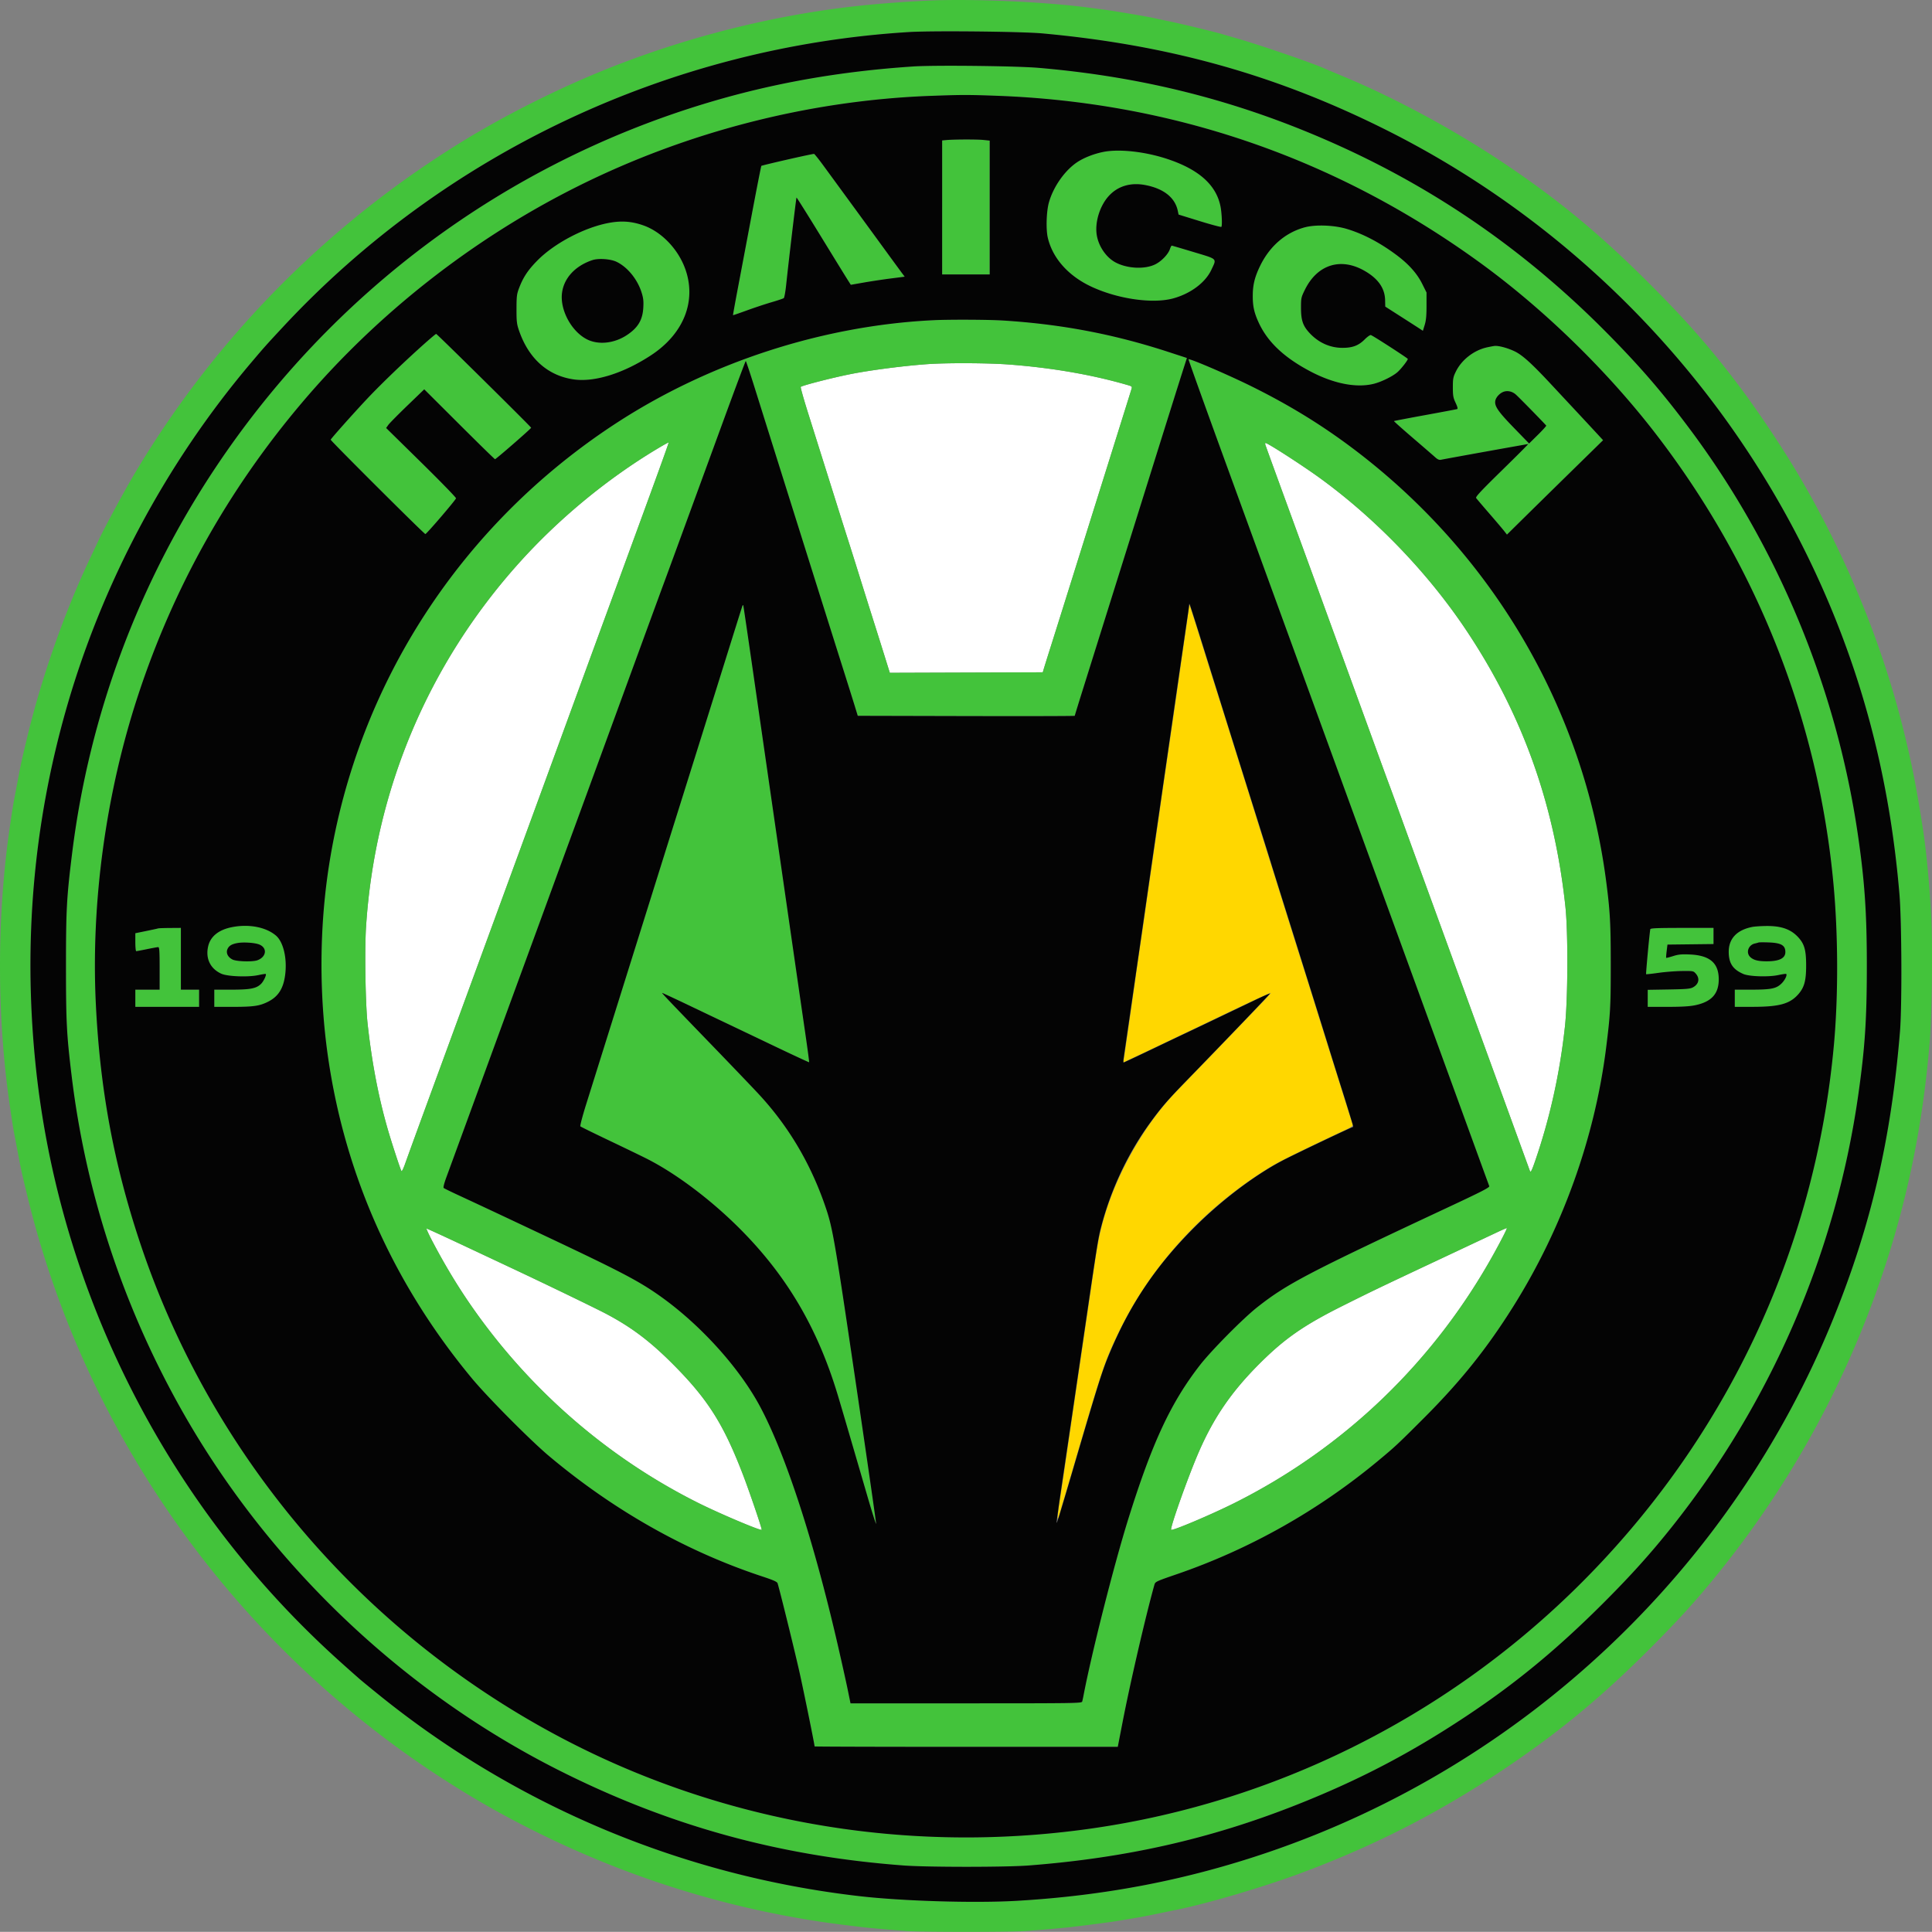
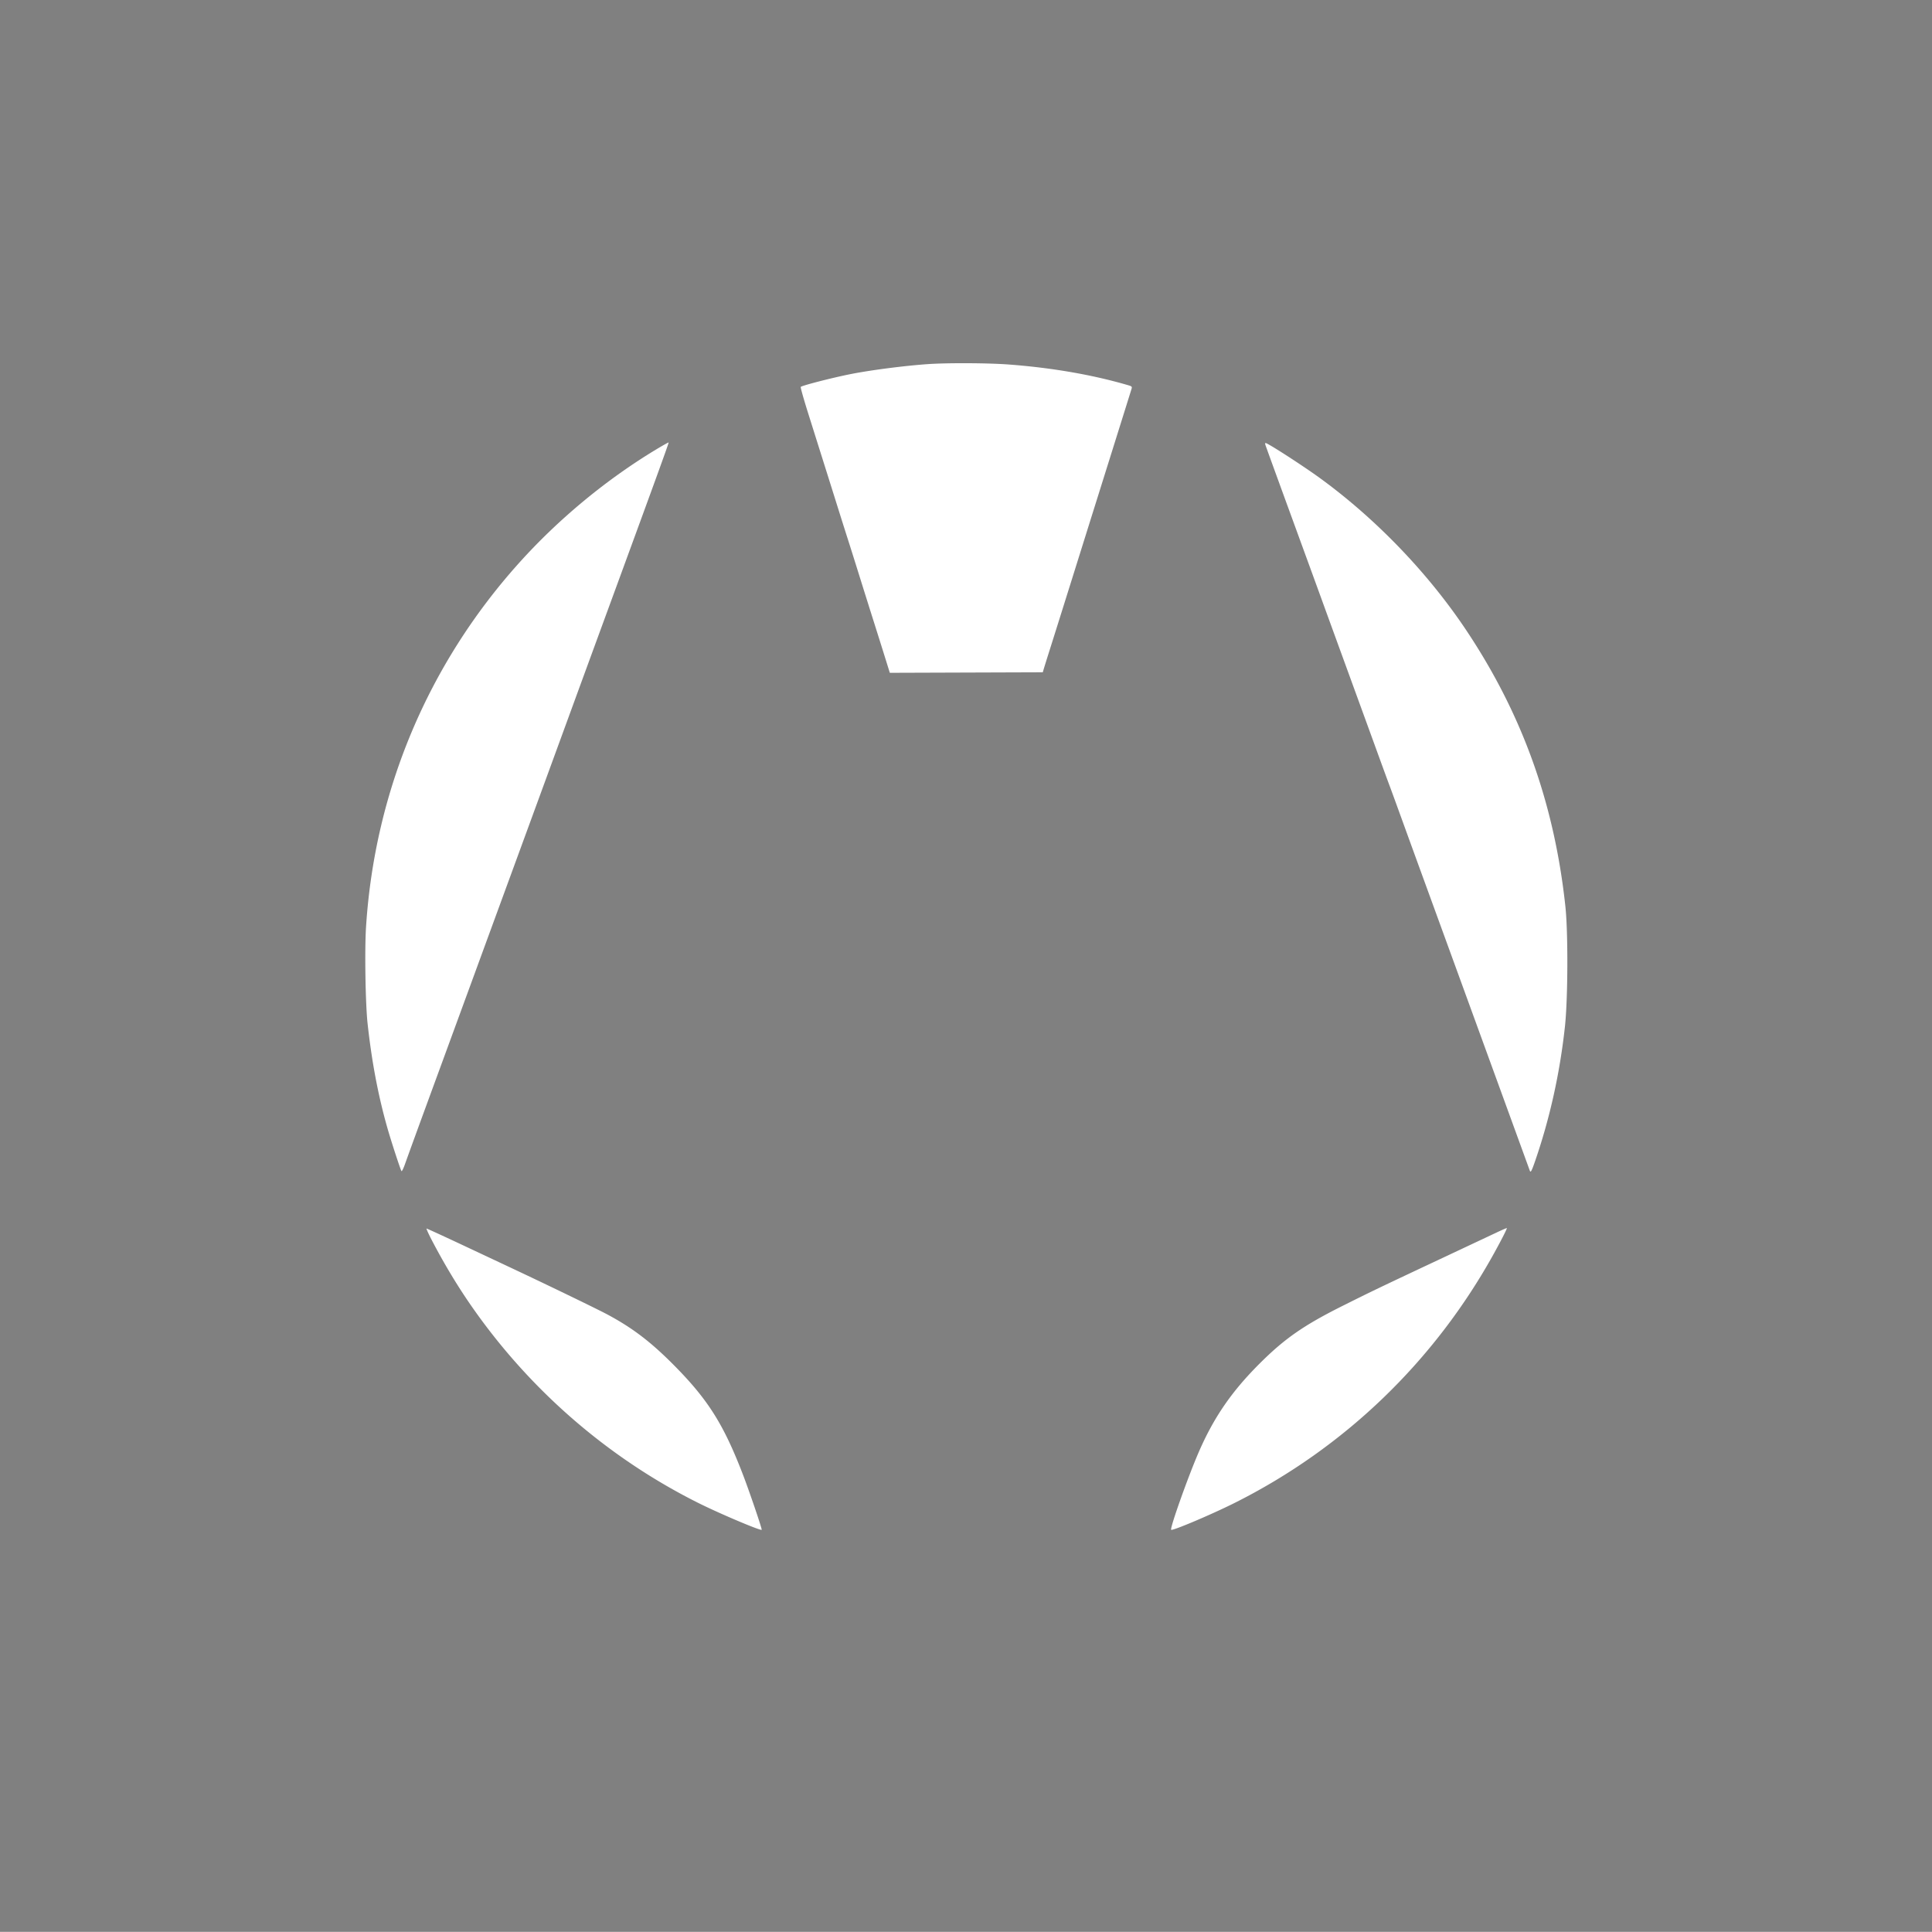
<svg xmlns="http://www.w3.org/2000/svg" viewBox="10.32 6.39 1908.5 1908.35">
  <rect x="10.32" y="6.39" width="1908.5" height="1908.35" fill="#808080" stroke="none" />
-   <path fill="gold" fill-rule="evenodd" d="M1184.993 605.083c-.004.779-2.044 15.367-4.533 32.417s-4.95 34.15-5.468 38c-.78 5.805-9.865 68.343-15.543 107-.807 5.5-1.897 13.15-2.421 17s-4.159 29.05-8.078 56-7.518 51.925-7.997 55.5-2.476 17.3-4.436 30.5-3.987 27.15-4.503 31c-1.37 10.204-10.901 76.436-11.543 80.21l-.546 3.209 9.287-4.34a3227 3227 0 0 0 21.288-10.077c6.6-3.155 16.5-7.879 22-10.496 18.404-8.76 30.894-14.724 45-21.491 27.093-12.996 47.763-22.585 48.056-22.292.163.163-2.906 3.667-6.82 7.787-14.37 15.126-53.685 55.928-69.356 71.979-8.867 9.081-18.542 19.159-21.5 22.395-31.355 34.295-57.848 83.349-69.194 128.116-3.545 13.985-4.479 19.453-11.189 65.5-1.963 13.475-5.56 38-7.992 54.5a82942 82942 0 0 0-17.027 116c-1.925 13.2-3.913 26.475-4.419 29.5-1.786 10.676-3.276 23.117-2.822 23.57.252.252 1.273-2.585 2.269-6.306.995-3.72 2.592-9.239 3.549-12.264s3.782-12.475 6.281-21c32.337-110.353 33.869-114.953 48.209-144.767 31.65-65.801 85.439-124.162 150.955-163.785 8.184-4.949 32.7-17.015 72.344-35.605 6.268-2.94 8.197-4.295 7.754-5.449-.324-.845-2.578-7.916-5.009-15.715-2.43-7.798-9.217-29.479-15.082-48.179s-13.816-44.125-17.668-56.5a9757 9757 0 0 0-13.515-43c-3.581-11.275-10.932-34.675-16.338-52a33309 33309 0 0 0-18.001-57.5c-4.495-14.3-10.121-32.3-12.503-40s-7.101-22.775-10.488-33.5a12766 12766 0 0 1-13.159-42 9643 9643 0 0 0-13.509-43c-3.578-11.275-10.779-34.225-16-51s-9.681-30.687-9.91-30.917c-.229-.229-.419.221-.423 1" />
  <path fill="#fff" fill-rule="evenodd" d="M927 366.075c-23.17 1.59-57.137 5.991-76.942 9.969-18.586 3.734-48.295 11.41-48.75 12.595-.253.661 2.984 12.15 7.195 25.531 4.21 13.382 11.695 37.155 16.633 52.83s11.233 35.7 13.991 44.5 6.748 21.4 8.867 28 7.081 22.35 11.026 35 10.095 32.225 13.667 43.5 8.777 27.815 11.565 36.756l5.07 16.256 75.545-.256 75.545-.256 1.187-4c.652-2.2 3.751-12.1 6.887-22s11.548-36.675 18.696-59.5a253948 253948 0 0 1 41.839-133.5c10.001-31.9 18.55-59.216 18.998-60.703.78-2.59.597-2.767-4.352-4.202-34.845-10.103-74.407-16.926-116.667-20.119-20.473-1.547-60.381-1.747-80-.401m-268.511 84.3c-49.342 29.756-96.498 68.795-135.434 112.125-89.987 100.141-142.6 225.355-151.159 359.744-1.447 22.721-.589 75.835 1.54 95.256 4.168 38.034 10.561 71.683 19.664 103.5 3.899 13.628 12.952 41.281 13.836 42.261.378.419 1.858-2.506 3.29-6.5 6.329-17.656 12.087-33.436 36.219-99.261 14.114-38.5 29.206-79.675 33.536-91.5 10.018-27.354 25.905-70.711 44.338-121a149261 149261 0 0 0 48.676-133c10.676-29.208 24.596-67.211 47.984-131 37.818-103.148 50.161-137.193 49.851-137.504-.193-.193-5.747 2.903-12.341 6.879m601.792-4.625c.283.962 12.511 34.6 27.173 74.75s27.709 75.925 28.994 79.5c1.284 3.575 12.016 33.05 23.848 65.5s25.845 70.925 31.141 85.5 10.49 28.75 11.544 31.5 5.743 15.575 10.42 28.5a35568 35568 0 0 0 23.452 64.5c14.57 39.955 70.825 194.368 93.083 255.5l11.652 32c.74 2.03 1.836.013 5.05-9.295 14.648-42.418 24.54-86.964 29.58-133.205 2.96-27.152 3.219-92.797.468-118.5-10.876-101.615-42.535-189.926-97.805-272.823-37.678-56.511-89.123-110.063-144.381-150.296-17.052-12.416-51.84-34.881-54.015-34.881-.395 0-.487.788-.204 1.75m229.219 777.793c-4.95 2.33-28.125 13.228-51.5 24.218-65.585 30.833-71.6 33.715-101 48.401-38.724 19.345-57.648 32.493-82.515 57.335-27.503 27.474-45.077 53.023-59.886 87.06-10.582 24.322-28.791 75.584-27.357 77.018 1.228 1.228 39.587-14.993 62.258-26.327 108.993-54.487 198.059-140.279 257.205-247.748 7.338-13.333 12.538-23.615 12.11-23.948-.173-.136-4.365 1.66-9.315 3.991m-1051.702 9.707c12.124 23.039 24.927 44.225 38.524 63.75 57.466 82.515 134.465 149.32 223.501 193.909 20.78 10.407 61.804 27.797 62.927 26.675.561-.562-12.066-37.704-18.556-54.584-19.338-50.296-34.879-74.733-69.664-109.542-22.152-22.167-40.171-35.771-64.667-48.82-10.33-5.504-60.98-30.01-94.863-45.899a100948 100948 0 0 1-44.463-20.894C449.658 1228.03 432.181 1220 431.7 1220s2.263 5.963 6.098 13.25" />
-   <path fill="#43c33b" fill-rule="evenodd" d="M938 6.61c-15.457.374-41.069 1.976-63.5 3.973-94.133 8.379-192.295 33.069-281 70.676-41.825 17.733-86.796 40.702-123.5 63.078-135.357 82.521-248.113 196.7-328.021 332.163-9.658 16.372-28.625 51.509-34.007 63-2.061 4.4-6.089 12.95-8.952 19-25.044 52.931-47.6 117.082-61.533 175-6.057 25.183-6.345 26.489-9.459 43-1.66 8.8-3.455 18.25-3.988 21-1.123 5.798-4.459 28.159-6.04 40.5-10.24 79.884-10.24 166.116 0 246 1.581 12.341 4.917 34.702 6.04 40.5.533 2.75 2.328 12.2 3.988 21 3.146 16.678 3.804 19.658 9.608 43.5 37.638 154.617 115.104 299.02 224.04 417.626 56.473 61.486 122.046 116.353 192.269 160.877 27.684 17.553 51.226 30.921 80.183 45.534 88.624 44.723 181.026 74.747 278.09 90.359 13.638 2.193 23.056 3.461 48.782 6.566 8.156.985 26.843 2.634 45 3.973 14.683 1.082 102.993 1.084 117.5.003 18.413-1.372 36.573-2.971 45-3.961 17.375-2.041 40.306-5.05 46-6.037 3.3-.572 8.475-1.445 11.5-1.94 10.854-1.776 16.697-2.872 29.5-5.532 7.15-1.485 14.8-3.064 17-3.507 30.314-6.115 85.557-22.377 122-35.913 85.768-31.857 159.212-71.369 235-126.424 37.578-27.299 72.975-57.893 110.53-95.532 29.116-29.182 45.854-47.64 67.641-74.592 75.818-93.791 132.775-200.318 168.69-315.5 21.07-67.576 34.09-135.419 40.204-209.5 2.108-25.548 2.973-93.037 1.557-121.5-1.6-32.166-4.654-65.055-8.171-88-6.276-40.95-11.154-65.798-19.435-99-21.039-84.356-55.368-168.519-100.34-246-16.791-28.929-41.703-66.474-62.04-93.5-27.605-36.684-51.091-63.519-87.597-100.086-50.47-50.555-92.255-85.009-148.263-122.249-46.717-31.063-103.462-61.671-152.276-82.137-10.725-4.497-20.4-8.584-21.5-9.083-11.404-5.177-63.659-23.133-85.5-29.382-6.875-1.966-13.85-3.992-15.5-4.502-6.223-1.921-39.49-9.972-51.5-12.463-6.875-1.426-14.525-3.049-17-3.607-5.798-1.308-38.399-6.801-47.5-8.003-3.85-.509-10.6-1.403-15-1.987C1046.194 8.647 983.296 5.516 938 6.61m-29.706 31.44C672.377 52.571 449.671 157.506 289.741 329.5c-16.891 18.165-17.954 19.357-30.8 34.5-84.717 99.871-148.24 219.093-183.819 345-31.608 111.851-41.646 227.031-30.07 345 20.982 213.811 118.34 416.323 272.584 567 14.156 13.829 25.799 24.517 47.864 43.936 1.65 1.452 9.975 8.289 18.5 15.193 136.005 110.144 300.555 179.191 475 199.314 42.765 4.934 114.09 7.063 155.65 4.647 87.91-5.11 168.1-20.606 248.618-48.042 252.975-86.199 457.996-279.92 558.201-527.437 37.257-92.028 57.126-177.737 65.746-283.611 2.024-24.859 1.692-108.385-.537-135-8.681-103.665-31.736-198.481-70.395-289.5-85.938-202.336-241.549-368.185-437.283-466.052-107.888-53.944-213.596-83.585-339-95.055-20.425-1.869-108.569-2.768-131.706-1.343m4.206 33.99c-73.153 4.868-139.235 16.594-204.5 36.289C509.252 168.304 338.694 294.992 223.106 468.5 146.89 582.906 98.445 713.169 81.598 849c-5.46 44.015-6.098 55.74-6.098 112 0 54.996.621 67.043 5.565 108 13.692 113.435 49.402 223.354 105.424 324.505 85.186 153.811 218.581 282.221 375.403 361.375 108.806 54.918 217.859 85.069 341.108 94.308 23.315 1.748 100.876 1.747 123.5-.002 96.225-7.437 179.137-26.178 264-59.674 61.266-24.182 112.172-50.704 167-87.004 49.562-32.814 90.407-66.427 136.086-111.989 27.287-27.217 47.182-49.303 68.234-75.748 98.258-123.431 161.983-271.051 184.131-426.542 6.574-46.153 8.453-74.056 8.502-126.229.051-53.656-2.142-85.713-9.062-132.5-21.321-144.151-78.979-283.006-165.773-399.218-26.821-35.913-48.304-60.876-80.591-93.647-79.682-80.876-168.657-142.863-270.186-188.232-93.767-41.9-187.616-65.968-292.341-74.971-21.959-1.888-102.893-2.796-124-1.392m18.5 29.008c-120.459 4.277-241.835 35.337-350.5 89.694C476.889 242.57 382.8 316.47 308.298 404.536 235.691 490.362 181.54 587.155 146.638 693.5c-31.823 96.96-46.55 204.865-41.627 305 4.135 84.118 17.663 157.242 43.474 235 48.668 146.616 137.558 278.864 255.515 380.148 69.345 59.544 147.987 108.001 231.276 142.508 142.999 59.245 299.55 78.643 454.452 56.311 179.039-25.812 346.483-108.879 476.651-236.463 147.436-144.508 237.119-333.289 255.586-538.004 4.373-48.482 4.171-108.895-.533-159-15.102-160.886-75.034-313.033-174.304-442.5-48.321-63.019-111.154-124.351-174.706-170.531-141.645-102.926-303.27-158.721-477.922-164.984-28.419-1.019-33.163-1.014-63.5.063m14.25 43.684-4.25.383V277.5h47V145.285l-6.147-.643c-6.277-.656-28.939-.6-36.603.09m155.25 11.678c-9.351 1.822-19.357 5.724-26.021 10.148-12.344 8.193-23.752 24.473-28.058 40.04-2.446 8.841-2.97 26.4-1.035 34.645 4.723 20.128 20.116 37.514 42.614 48.133 26.22 12.376 61.092 17.398 81.455 11.731 17.21-4.789 31.63-15.642 37.512-28.233 5.354-11.462 6.594-10.221-17.467-17.471-11.55-3.48-21.303-6.345-21.672-6.365-.37-.021-1.18 1.499-1.8 3.378-1.697 5.14-8.426 12.142-14.548 15.138-10.199 4.989-27.084 4.26-38.715-1.674-10.01-5.106-18.007-17.189-19.26-29.099-1.322-12.567 3.817-27.931 12.42-37.131 8.998-9.622 21.602-13.241 36.139-10.377 17.965 3.54 29.028 12.391 31.728 25.387l.767 3.692 20.789 6.422c11.434 3.533 21.095 6.113 21.47 5.734 1.007-1.018.465-13.81-.861-20.338-4.296-21.144-21.346-36.36-52.297-46.67-21.867-7.285-47.43-10.154-63.16-7.09m-312.299 7.58c-13.915 3.176-25.517 5.993-25.783 6.259-.267.267-4.549 22.032-9.516 48.368S741.696 277.975 739.039 292s-4.739 25.602-4.625 25.727 6.254-1.979 13.646-4.674 18.39-6.347 24.44-8.113 11.477-3.585 12.06-4.041 1.646-6.357 2.361-13.114c2.613-24.66 9.871-85.91 10.22-86.238.197-.186 10.709 16.538 23.359 37.166s24.639 40.097 26.642 43.265l3.643 5.762 12.857-2.252c7.072-1.238 19.051-3.043 26.62-4.01l13.762-1.758-2.351-3.11c-1.293-1.71-10.058-13.685-19.478-26.61-15.062-20.667-30.177-41.353-58.766-80.428-4.397-6.01-8.43-11.024-8.962-11.143-.532-.118-12.352 2.384-26.266 5.561m-176.023 62.517c-24.255 4.394-54.313 20.181-71.178 37.382-9.185 9.369-13.791 16.306-17.837 26.869-2.322 6.062-2.586 8.153-2.622 20.742-.036 12.169.269 14.915 2.333 21 9.498 28.007 28.521 45.059 54.342 48.711 20.529 2.903 49.202-6.102 76.384-23.989 31.978-21.043 44.822-53.153 33.838-84.592-6.96-19.922-23.468-37.223-41.595-43.594-11.395-4.005-21.378-4.755-33.665-2.529m687.024 4.451c-19.22 5.203-34.872 18.815-44.319 38.542-5.112 10.674-6.965 18.231-7.04 28.71-.074 10.488 1.309 16.885 5.759 26.63 8.789 19.25 25.081 34.683 51.104 48.411 23.147 12.211 45.672 16.597 62.834 12.234 7.725-1.964 19.003-7.582 23.529-11.721 3.626-3.315 9.931-11.449 9.931-12.81 0-.719-33.705-22.52-36.437-23.568-.741-.285-3.527 1.673-6.236 4.383-5.988 5.987-11.944 8.231-21.849 8.231-12.16 0-23.387-4.981-32.177-14.275-6.897-7.293-8.801-12.762-8.801-25.279 0-9.682.145-10.349 3.925-18 12.085-24.463 34.802-31.873 58.091-18.948 13.887 7.706 20.802 17.337 21.07 29.344l.143 6.416 15.886 10.166c8.737 5.591 17.099 10.969 18.583 11.952l2.699 1.786 1.801-5.831c1.347-4.357 1.802-9.136 1.802-18.906v-13.076l-4.2-8.424c-5.212-10.455-13.357-19.591-25.601-28.718-16.432-12.25-33.109-20.98-49.199-25.754-12.491-3.707-30.694-4.365-41.298-1.495M595.5 263.345c-17.281 5.744-28.571 18.214-30.097 33.241-1.689 16.643 9.619 37.276 24.643 44.964 11.329 5.798 27.063 4.131 39.606-4.195 10.909-7.241 15.477-14.909 16.146-27.105.368-6.708.028-9.573-1.823-15.328-4.155-12.923-13.987-24.848-24.695-29.952-5.861-2.793-17.808-3.61-23.78-1.625m336.5 59.36c-109.357 5.374-221.229 41.793-313.5 102.055-152.397 99.53-254.543 256.506-282.889 434.74-9.932 62.449-10.285 129.659-1.012 192.715 17.12 116.43 65.081 223.164 141.897 315.785 15.383 18.548 57.83 61.308 76.1 76.661 63.947 53.74 135.439 94.124 210.6 118.965 11.456 3.785 14.827 5.3 15.286 6.865 2.981 10.175 17.499 69.234 21.88 89.009 4.459 20.128 14.638 70.245 14.638 72.07 0 .237 67.388.426 149.75.421l149.75-.01 4.908-25.24c7.633-39.251 23.001-105.467 31.36-135.123.767-2.721 1.981-3.282 21.772-10.072 72.015-24.704 139.767-62.836 198.96-111.979 17.047-14.153 19.321-16.275 45.544-42.511 36.178-36.197 62.099-68.575 88.183-110.149 48.422-77.176 80.505-166.561 91.672-255.407 4.189-33.324 4.593-40.481 4.597-81.5.004-41.329-.665-53.464-4.606-83.5-22.231-169.459-111.509-322.275-249.029-426.261-31.896-24.118-64.304-43.987-102.361-62.757-22.615-11.154-60.098-27.218-61.121-26.194-.225.225 16.955 48.065 38.179 106.31L1296.672 671a3136752 3136752 0 0 0 93.834 257.5l47.191 129.5c8.518 23.375 21.713 59.6 29.321 80.5s14.114 38.717 14.455 39.594c.5 1.284-7.406 5.348-40.676 20.913-139.153 65.1-159.522 75.775-188.797 98.944-14.019 11.095-45.34 42.774-56.41 57.055-28.749 37.085-47.025 76.283-70.462 151.125-14.191 45.316-36.523 133.352-44.611 175.869-.367 1.925-.888 4.287-1.159 5.25-.466 1.654-6.785 1.75-114.68 1.75H850.492l-2.82-13.75c-1.551-7.562-5.931-27.25-9.732-43.75-23.723-102.976-51.488-188.217-76.708-235.5-20.577-38.577-59.365-81.396-99.246-109.56-20.708-14.623-38.361-23.879-110.486-57.93-47.18-22.275-64.859-30.571-90-42.236-6.6-3.062-12.412-5.936-12.916-6.387-.54-.483.563-4.833 2.689-10.603 1.983-5.381 16.937-46.234 33.231-90.784s36.312-99.225 44.484-121.5 20.777-56.7 28.011-76.5 14.653-40.05 16.486-45c3.386-9.14 17.059-46.51 63.667-174 14.276-39.05 27.055-73.925 28.397-77.5 2.424-6.454 15.502-42.15 58.526-159.75C736.4 390.563 746.719 363 747.006 363s4.227 11.813 8.753 26.25c26.361 84.081 74.719 237.84 85.94 273.25 5.228 16.5 10.958 34.725 12.732 40.5l3.226 10.5 107.172.255c58.944.139 107.171.027 107.171-.251 0-.279 3.633-12.093 8.073-26.255L1101.152 620a499511 499511 0 0 1 23.511-75c5.778-18.425 16.347-52.175 23.487-75 15.052-48.124 27.829-88.763 31.83-101.241l2.803-8.74-18.203-5.94c-53.881-17.581-105.302-27.376-163.063-31.06-14.551-.928-53.453-1.104-69.517-.314m-509.53 29.634c-19.136 17.421-38.336 36.082-50.582 49.161C358.183 416.136 337 439.963 337 440.741c0 1.181 92.373 93.265 93.504 93.212 1.216-.058 29.878-33.484 30.289-35.324.161-.721-15.31-16.644-34.38-35.384l-34.672-34.073 2.151-3.02c1.182-1.661 9.657-10.256 18.833-19.101l16.682-16.08 34.607 34.514C483.048 444.468 498.933 460 499.315 460c1 0 35.685-30.205 35.685-31.076 0-.795-92.571-92.26-93.805-92.684-.416-.143-8.842 7.101-18.725 16.099m1056.932-2.853c-13.063 2.842-25.219 12.268-30.966 24.014-2.621 5.356-2.936 7.02-2.936 15.5 0 8.245.359 10.266 2.715 15.295 1.91 4.075 2.355 5.916 1.5 6.203-.668.224-14.903 2.905-31.634 5.957-16.73 3.052-30.571 5.702-30.757 5.888s8.102 7.582 18.419 16.436c10.316 8.855 20.301 17.494 22.188 19.2 2.584 2.335 4.065 2.966 6 2.556 4.76-1.008 85.396-15.535 85.986-15.491.32.025-11.342 11.707-25.917 25.962-20.772 20.315-26.284 26.229-25.5 27.359.55.793 6.403 7.673 13.006 15.289s13.226 15.419 14.717 17.342l2.712 3.495 17.783-17.534c9.78-9.644 31.15-30.628 47.489-46.631l29.707-29.097-9.127-9.865a8798 8798 0 0 0-21.707-23.334 20488 20488 0 0 1-20.518-22c-18.884-20.294-28.184-28.735-35.749-32.445-6.608-3.242-15.457-5.715-19.699-5.506-.888.044-4.358.677-7.712 1.407M927 366.075c-23.17 1.59-57.137 5.991-76.942 9.969-18.586 3.734-48.295 11.41-48.75 12.595-.253.661 2.984 12.15 7.195 25.531 4.21 13.382 11.695 37.155 16.633 52.83s11.233 35.7 13.991 44.5 6.748 21.4 8.867 28 7.081 22.35 11.026 35 10.095 32.225 13.667 43.5 8.777 27.815 11.565 36.756l5.07 16.256 75.545-.256 75.545-.256 1.187-4c.652-2.2 3.751-12.1 6.887-22s11.548-36.675 18.696-59.5a253948 253948 0 0 1 41.839-133.5c10.001-31.9 18.55-59.216 18.998-60.703.78-2.59.597-2.767-4.352-4.202-34.845-10.103-74.407-16.926-116.667-20.119-20.473-1.547-60.381-1.747-80-.401m569.395 27.08c-3.96 1.055-8.087 5.167-8.9 8.869-1.167 5.314 2.479 10.694 18.286 26.976l15.048 15.5 8.591-8.483c4.725-4.666 8.476-8.79 8.336-9.164-.281-.746-25.915-26.974-29.934-30.627-3.247-2.951-7.542-4.106-11.427-3.071m-837.906 57.22c-49.342 29.756-96.498 68.795-135.434 112.125-89.987 100.141-142.6 225.355-151.159 359.744-1.447 22.721-.589 75.835 1.54 95.256 4.168 38.034 10.561 71.683 19.664 103.5 3.899 13.628 12.952 41.281 13.836 42.261.378.419 1.858-2.506 3.29-6.5 6.329-17.656 12.087-33.436 36.219-99.261 14.114-38.5 29.206-79.675 33.536-91.5 10.018-27.354 25.905-70.711 44.338-121a149261 149261 0 0 0 48.676-133c10.676-29.208 24.596-67.211 47.984-131 37.818-103.148 50.161-137.193 49.851-137.504-.193-.193-5.747 2.903-12.341 6.879m601.792-4.625c.283.962 12.511 34.6 27.173 74.75s27.709 75.925 28.994 79.5c1.284 3.575 12.016 33.05 23.848 65.5s25.845 70.925 31.141 85.5 10.49 28.75 11.544 31.5 5.743 15.575 10.42 28.5a35568 35568 0 0 0 23.452 64.5c14.57 39.955 70.825 194.368 93.083 255.5l11.652 32c.74 2.03 1.836.013 5.05-9.295 14.648-42.418 24.54-86.964 29.58-133.205 2.96-27.152 3.219-92.797.468-118.5-10.876-101.615-42.535-189.926-97.805-272.823-37.678-56.511-89.123-110.063-144.381-150.296-17.052-12.416-51.84-34.881-54.015-34.881-.395 0-.487.788-.204 1.75M743.663 605c-.313.825-6.475 20.4-13.693 43.5a112684 112684 0 0 1-44.475 142c-5.697 18.15-18.745 59.775-28.996 92.5-16.422 52.427-47.965 153.086-67.169 214.348-3.628 11.574-6.154 21.228-5.678 21.704.471.471 13.68 6.96 29.352 14.419s32.546 15.644 37.496 18.188c28.651 14.728 62.388 40.201 90.5 68.334 46.818 46.852 77.38 98.963 97.358 166.007 5.199 17.446 8.17 27.591 28.766 98.228 4.607 15.801 8.504 28.155 8.66 27.453.157-.701-8.972-64.029-20.286-140.728-21.171-143.518-22.644-151.973-30.358-174.195-14.433-41.584-36.098-77.986-64.977-109.181-5.864-6.336-26.219-27.62-45.233-47.298-43.361-44.878-50.827-52.716-50.513-53.029.138-.138 12.588 5.645 27.667 12.851a17890 17890 0 0 0 35.416 16.89c4.4 2.083 24.602 11.723 44.893 21.422s37.039 17.489 37.217 17.31c.178-.178-1.481-12.676-3.686-27.773A55595 55595 0 0 1 794.488 949a518675 518675 0 0 0-18.916-131c-6.319-43.725-15.8-109.425-21.069-146s-9.734-66.95-9.924-67.5-.603-.325-.916.5M238.389 922.488c-12.379 2.693-20.128 9.086-22.377 18.462-2.902 12.096 1.993 22.397 12.988 27.334 6.155 2.764 26.445 3.522 36.489 1.363 3.844-.827 7.151-1.34 7.349-1.142.932.931-2.186 7.454-4.725 9.887-4.694 4.497-10.494 5.608-29.272 5.608H222v17h18.451c20.326 0 26.308-.873 34.636-5.057 10.166-5.108 15.24-13.128 16.954-26.798 2.034-16.218-1.84-32.433-9.235-38.654-10.145-8.537-27.548-11.672-44.417-8.003m1502.881-.434c-15.231 3.006-23.29 11.554-23.248 24.656.036 11.232 4.073 17.318 14.478 21.827 5.843 2.531 24.758 3.119 34.432 1.069 4.088-.866 7.63-1.378 7.871-1.137 1.203 1.203-1.389 6.398-4.821 9.663-5.133 4.883-10.173 5.868-30.031 5.868H1724v17l17.75-.017c26.187-.026 36.607-2.902 44.979-12.413 5.965-6.776 7.773-13.43 7.763-28.57-.01-15.044-1.728-21.131-7.834-27.756-7.349-7.972-16.753-11.276-31.658-11.123-5.225.054-11.404.474-13.73.933M166.5 923.509c-.55.192-5.838 1.341-11.75 2.551L144 928.261v8.869c0 4.879.4 8.87.89 8.87.489 0 5.264-.9 10.61-2s10.346-2 11.11-2c1.143 0 1.39 3.739 1.39 21v21h-24v17h63v-17h-18v-61l-10.75.079c-5.912.043-11.2.237-11.75.43m1474.065.741c-.616 2.069-4.542 44.106-4.155 44.493.197.197 5.698-.4 12.224-1.327s16.964-1.737 23.195-1.8c11.233-.115 11.349-.092 13.75 2.69 4.096 4.747 2.917 10.284-2.859 13.424-2.704 1.47-6.546 1.806-23.97 2.098l-20.75.347V1001h19.542c13.945 0 21.741-.454 27.218-1.585 16.145-3.335 23.366-11.199 23.4-25.486.04-16.23-8.774-23.818-28.66-24.673-8.148-.35-11.196-.05-16.457 1.617-3.551 1.125-6.605 1.898-6.786 1.717s.025-3.2.458-6.709l.786-6.381 22.75-.269 22.749-.269V923h-31.031c-23.96 0-31.117.285-31.404 1.25m-1395.66 13.703c-5.797 1.056-8.545 2.764-9.966 6.195-1.538 3.711.529 7.835 5.062 10.1 4.053 2.026 19.98 2.468 24.684.685 8.873-3.362 9.889-12.124 1.797-15.505-4.274-1.786-15.618-2.561-21.577-1.475m1502.595-.526c-.55.219-2.134.645-3.52.947-6.645 1.447-9.285 9.112-4.64 13.476 3.157 2.966 7.777 4.151 16.153 4.144 12.557-.01 18.536-3.002 18.475-9.244-.064-6.58-4.182-8.932-16.434-9.386-4.969-.185-9.484-.156-10.034.063m-258 286.116c-4.95 2.33-28.125 13.228-51.5 24.218-65.585 30.833-71.6 33.715-101 48.401-38.724 19.345-57.648 32.493-82.515 57.335-27.503 27.474-45.077 53.023-59.886 87.06-10.582 24.322-28.791 75.584-27.357 77.018 1.228 1.228 39.587-14.993 62.258-26.327 108.993-54.487 198.059-140.279 257.205-247.748 7.338-13.333 12.538-23.615 12.11-23.948-.173-.136-4.365 1.66-9.315 3.991m-1051.702 9.707c12.124 23.039 24.927 44.225 38.524 63.75 57.466 82.515 134.465 149.32 223.501 193.909 20.78 10.407 61.804 27.797 62.927 26.675.561-.562-12.066-37.704-18.556-54.584-19.338-50.296-34.879-74.733-69.664-109.542-22.152-22.167-40.171-35.771-64.667-48.82-10.33-5.504-60.98-30.01-94.863-45.899a100948 100948 0 0 1-44.463-20.894C449.658 1228.03 432.181 1220 431.7 1220s2.263 5.963 6.098 13.25" />
-   <path fill="#040404" fill-rule="evenodd" d="M908.294 38.05C672.377 52.571 449.671 157.506 289.741 329.5c-16.891 18.165-17.954 19.357-30.8 34.5-84.717 99.871-148.24 219.093-183.819 345-31.608 111.851-41.646 227.031-30.07 345 20.982 213.811 118.34 416.323 272.584 567 14.156 13.829 25.799 24.517 47.864 43.936 1.65 1.452 9.975 8.289 18.5 15.193 136.005 110.144 300.555 179.191 475 199.314 42.765 4.934 114.09 7.063 155.65 4.647 87.91-5.11 168.1-20.606 248.618-48.042 252.975-86.199 457.996-279.92 558.201-527.437 37.257-92.028 57.126-177.737 65.746-283.611 2.024-24.859 1.692-108.385-.537-135-8.681-103.665-31.736-198.481-70.395-289.5-85.938-202.336-241.549-368.185-437.283-466.052-107.888-53.944-213.596-83.585-339-95.055-20.425-1.869-108.569-2.768-131.706-1.343m4.206 33.99c-73.153 4.868-139.235 16.594-204.5 36.289C509.252 168.304 338.694 294.992 223.106 468.5 146.89 582.906 98.445 713.169 81.598 849c-5.46 44.015-6.098 55.74-6.098 112 0 54.996.621 67.043 5.565 108 13.692 113.435 49.402 223.354 105.424 324.505 85.186 153.811 218.581 282.221 375.403 361.375 108.806 54.918 217.859 85.069 341.108 94.308 23.315 1.748 100.876 1.747 123.5-.002 96.225-7.437 179.137-26.178 264-59.674 61.266-24.182 112.172-50.704 167-87.004 49.562-32.814 90.407-66.427 136.086-111.989 27.287-27.217 47.182-49.303 68.234-75.748 98.258-123.431 161.983-271.051 184.131-426.542 6.574-46.153 8.453-74.056 8.502-126.229.051-53.656-2.142-85.713-9.062-132.5-21.321-144.151-78.979-283.006-165.773-399.218-26.821-35.913-48.304-60.876-80.591-93.647-79.682-80.876-168.657-142.863-270.186-188.232-93.767-41.9-187.616-65.968-292.341-74.971-21.959-1.888-102.893-2.796-124-1.392m18.5 29.008c-120.459 4.277-241.835 35.337-350.5 89.694C476.889 242.57 382.8 316.47 308.298 404.536 235.691 490.362 181.54 587.155 146.638 693.5c-31.823 96.96-46.55 204.865-41.627 305 4.135 84.118 17.663 157.242 43.474 235 48.668 146.616 137.558 278.864 255.515 380.148 69.345 59.544 147.987 108.001 231.276 142.508 142.999 59.245 299.55 78.643 454.452 56.311 179.039-25.812 346.483-108.879 476.651-236.463 147.436-144.508 237.119-333.289 255.586-538.004 4.373-48.482 4.171-108.895-.533-159-15.102-160.886-75.034-313.033-174.304-442.5-48.321-63.019-111.154-124.351-174.706-170.531-141.645-102.926-303.27-158.721-477.922-164.984-28.419-1.019-33.163-1.014-63.5.063m14.25 43.684-4.25.383V277.5h47V145.285l-6.147-.643c-6.277-.656-28.939-.6-36.603.09m155.25 11.678c-9.351 1.822-19.357 5.724-26.021 10.148-12.344 8.193-23.752 24.473-28.058 40.04-2.446 8.841-2.97 26.4-1.035 34.645 4.723 20.128 20.116 37.514 42.614 48.133 26.22 12.376 61.092 17.398 81.455 11.731 17.21-4.789 31.63-15.642 37.512-28.233 5.354-11.462 6.594-10.221-17.467-17.471-11.55-3.48-21.303-6.345-21.672-6.365-.37-.021-1.18 1.499-1.8 3.378-1.697 5.14-8.426 12.142-14.548 15.138-10.199 4.989-27.084 4.26-38.715-1.674-10.01-5.106-18.007-17.189-19.26-29.099-1.322-12.567 3.817-27.931 12.42-37.131 8.998-9.622 21.602-13.241 36.139-10.377 17.965 3.54 29.028 12.391 31.728 25.387l.767 3.692 20.789 6.422c11.434 3.533 21.095 6.113 21.47 5.734 1.007-1.018.465-13.81-.861-20.338-4.296-21.144-21.346-36.36-52.297-46.67-21.867-7.285-47.43-10.154-63.16-7.09m-312.299 7.58c-13.915 3.176-25.517 5.993-25.783 6.259-.267.267-4.549 22.032-9.516 48.368S741.696 277.975 739.039 292s-4.739 25.602-4.625 25.727 6.254-1.979 13.646-4.674 18.39-6.347 24.44-8.113 11.477-3.585 12.06-4.041 1.646-6.357 2.361-13.114c2.613-24.66 9.871-85.91 10.22-86.238.197-.186 10.709 16.538 23.359 37.166s24.639 40.097 26.642 43.265l3.643 5.762 12.857-2.252c7.072-1.238 19.051-3.043 26.62-4.01l13.762-1.758-2.351-3.11c-1.293-1.71-10.058-13.685-19.478-26.61-15.062-20.667-30.177-41.353-58.766-80.428-4.397-6.01-8.43-11.024-8.962-11.143-.532-.118-12.352 2.384-26.266 5.561m-176.023 62.517c-24.255 4.394-54.313 20.181-71.178 37.382-9.185 9.369-13.791 16.306-17.837 26.869-2.322 6.062-2.586 8.153-2.622 20.742-.036 12.169.269 14.915 2.333 21 9.498 28.007 28.521 45.059 54.342 48.711 20.529 2.903 49.202-6.102 76.384-23.989 31.978-21.043 44.822-53.153 33.838-84.592-6.96-19.922-23.468-37.223-41.595-43.594-11.395-4.005-21.378-4.755-33.665-2.529m687.024 4.451c-19.22 5.203-34.872 18.815-44.319 38.542-5.112 10.674-6.965 18.231-7.04 28.71-.074 10.488 1.309 16.885 5.759 26.63 8.789 19.25 25.081 34.683 51.104 48.411 23.147 12.211 45.672 16.597 62.834 12.234 7.725-1.964 19.003-7.582 23.529-11.721 3.626-3.315 9.931-11.449 9.931-12.81 0-.719-33.705-22.52-36.437-23.568-.741-.285-3.527 1.673-6.236 4.383-5.988 5.987-11.944 8.231-21.849 8.231-12.16 0-23.387-4.981-32.177-14.275-6.897-7.293-8.801-12.762-8.801-25.279 0-9.682.145-10.349 3.925-18 12.085-24.463 34.802-31.873 58.091-18.948 13.887 7.706 20.802 17.337 21.07 29.344l.143 6.416 15.886 10.166c8.737 5.591 17.099 10.969 18.583 11.952l2.699 1.786 1.801-5.831c1.347-4.357 1.802-9.136 1.802-18.906v-13.076l-4.2-8.424c-5.212-10.455-13.357-19.591-25.601-28.718-16.432-12.25-33.109-20.98-49.199-25.754-12.491-3.707-30.694-4.365-41.298-1.495M595.5 263.345c-17.281 5.744-28.571 18.214-30.097 33.241-1.689 16.643 9.619 37.276 24.643 44.964 11.329 5.798 27.063 4.131 39.606-4.195 10.909-7.241 15.477-14.909 16.146-27.105.368-6.708.028-9.573-1.823-15.328-4.155-12.923-13.987-24.848-24.695-29.952-5.861-2.793-17.808-3.61-23.78-1.625m336.5 59.36c-109.357 5.374-221.229 41.793-313.5 102.055-152.397 99.53-254.543 256.506-282.889 434.74-9.932 62.449-10.285 129.659-1.012 192.715 17.12 116.43 65.081 223.164 141.897 315.785 15.383 18.548 57.83 61.308 76.1 76.661 63.947 53.74 135.439 94.124 210.6 118.965 11.456 3.785 14.827 5.3 15.286 6.865 2.981 10.175 17.499 69.234 21.88 89.009 4.459 20.128 14.638 70.245 14.638 72.07 0 .237 67.388.426 149.75.421l149.75-.01 4.908-25.24c7.633-39.251 23.001-105.467 31.36-135.123.767-2.721 1.981-3.282 21.772-10.072 72.015-24.704 139.767-62.836 198.96-111.979 17.047-14.153 19.321-16.275 45.544-42.511 36.178-36.197 62.099-68.575 88.183-110.149 48.422-77.176 80.505-166.561 91.672-255.407 4.189-33.324 4.593-40.481 4.597-81.5.004-41.329-.665-53.464-4.606-83.5-22.231-169.459-111.509-322.275-249.029-426.261-31.896-24.118-64.304-43.987-102.361-62.757-22.615-11.154-60.098-27.218-61.121-26.194-.225.225 16.955 48.065 38.179 106.31L1296.672 671a3136752 3136752 0 0 0 93.834 257.5l47.191 129.5c8.518 23.375 21.713 59.6 29.321 80.5s14.114 38.717 14.455 39.594c.5 1.284-7.406 5.348-40.676 20.913-139.153 65.1-159.522 75.775-188.797 98.944-14.019 11.095-45.34 42.774-56.41 57.055-28.749 37.085-47.025 76.283-70.462 151.125-14.191 45.316-36.523 133.352-44.611 175.869-.367 1.925-.888 4.287-1.159 5.25-.466 1.654-6.785 1.75-114.68 1.75H850.492l-2.82-13.75c-1.551-7.562-5.931-27.25-9.732-43.75-23.723-102.976-51.488-188.217-76.708-235.5-20.577-38.577-59.365-81.396-99.246-109.56-20.708-14.623-38.361-23.879-110.486-57.93-47.18-22.275-64.859-30.571-90-42.236-6.6-3.062-12.412-5.936-12.916-6.387-.54-.483.563-4.833 2.689-10.603 1.983-5.381 16.937-46.234 33.231-90.784s36.312-99.225 44.484-121.5 20.777-56.7 28.011-76.5 14.653-40.05 16.486-45c3.386-9.14 17.059-46.51 63.667-174 14.276-39.05 27.055-73.925 28.397-77.5 2.424-6.454 15.502-42.15 58.526-159.75C736.4 390.563 746.719 363 747.006 363s4.227 11.813 8.753 26.25c26.361 84.081 74.719 237.84 85.94 273.25 5.228 16.5 10.958 34.725 12.732 40.5l3.226 10.5 107.172.255c58.944.139 107.171.027 107.171-.251 0-.279 3.633-12.093 8.073-26.255L1101.152 620a499511 499511 0 0 1 23.511-75c5.778-18.425 16.347-52.175 23.487-75 15.052-48.124 27.829-88.763 31.83-101.241l2.803-8.74-18.203-5.94c-53.881-17.581-105.302-27.376-163.063-31.06-14.551-.928-53.453-1.104-69.517-.314m-509.53 29.634c-19.136 17.421-38.336 36.082-50.582 49.161C358.183 416.136 337 439.963 337 440.741c0 1.181 92.373 93.265 93.504 93.212 1.216-.058 29.878-33.484 30.289-35.324.161-.721-15.31-16.644-34.38-35.384l-34.672-34.073 2.151-3.02c1.182-1.661 9.657-10.256 18.833-19.101l16.682-16.08 34.607 34.514C483.048 444.468 498.933 460 499.315 460c1 0 35.685-30.205 35.685-31.076 0-.795-92.571-92.26-93.805-92.684-.416-.143-8.842 7.101-18.725 16.099m1056.932-2.853c-13.063 2.842-25.219 12.268-30.966 24.014-2.621 5.356-2.936 7.02-2.936 15.5 0 8.245.359 10.266 2.715 15.295 1.91 4.075 2.355 5.916 1.5 6.203-.668.224-14.903 2.905-31.634 5.957-16.73 3.052-30.571 5.702-30.757 5.888s8.102 7.582 18.419 16.436c10.316 8.855 20.301 17.494 22.188 19.2 2.584 2.335 4.065 2.966 6 2.556 4.76-1.008 85.396-15.535 85.986-15.491.32.025-11.342 11.707-25.917 25.962-20.772 20.315-26.284 26.229-25.5 27.359.55.793 6.403 7.673 13.006 15.289s13.226 15.419 14.717 17.342l2.712 3.495 17.783-17.534c9.78-9.644 31.15-30.628 47.489-46.631l29.707-29.097-9.127-9.865a8798 8798 0 0 0-21.707-23.334 20488 20488 0 0 1-20.518-22c-18.884-20.294-28.184-28.735-35.749-32.445-6.608-3.242-15.457-5.715-19.699-5.506-.888.044-4.358.677-7.712 1.407m16.993 43.669c-3.96 1.055-8.087 5.167-8.9 8.869-1.167 5.314 2.479 10.694 18.286 26.976l15.048 15.5 8.591-8.483c4.725-4.666 8.476-8.79 8.336-9.164-.281-.746-25.915-26.974-29.934-30.627-3.247-2.951-7.542-4.106-11.427-3.071M1185 603.84c0 .645-.696 5.783-1.546 11.417s-6.224 42.643-11.942 82.243c-5.717 39.6-13.366 92.475-16.997 117.5a42205 42205 0 0 0-10.53 73c-2.16 15.125-8.234 57.2-13.496 93.5s-9.837 67.912-10.165 70.25-.369 4.25-.092 4.25c.278 0 12.377-5.67 26.886-12.6 14.51-6.931 29.982-14.294 34.382-16.364 7.476-3.517 32.439-15.435 68.32-32.619 8.426-4.035 15.176-6.957 15-6.492-.355.937-42.92 45.342-84.905 88.575-16.084 16.562-22.761 24.335-33.117 38.553-22.292 30.606-39.121 66.305-48.786 103.488-2.805 10.793-3.932 17.743-14.022 86.459-2.706 18.425-6.972 47.45-9.481 64.5s-5.881 40-7.495 51-5.2 35.3-7.969 54-5.012 34.9-4.983 36c.047 1.833 3.322-8.778 15.434-50 27.122-92.312 29.748-100.6 38.011-120 20.133-47.266 45.678-84.842 82.944-122.013 27.826-27.754 62.036-53.309 90.322-67.472 17.842-8.933 64.375-31.015 65.359-31.015.477 0 .868-.495.868-1.1s-4.777-16.243-10.615-34.75c-5.839-18.508-11.643-37.025-12.9-41.15-2.308-7.579-24.802-79.387-44.168-141-5.792-18.425-11.772-37.55-13.29-42.5s-8.707-27.9-15.975-51c-7.269-23.1-20.119-64.05-28.557-91l-25.517-81.5c-5.596-17.875-10.356-32.687-10.576-32.917-.221-.229-.402.112-.402.757M743.663 605c-.313.825-6.475 20.4-13.693 43.5a112684 112684 0 0 1-44.475 142c-5.697 18.15-18.745 59.775-28.996 92.5-16.422 52.427-47.965 153.086-67.169 214.348-3.628 11.574-6.154 21.228-5.678 21.704.471.471 13.68 6.96 29.352 14.419s32.546 15.644 37.496 18.188c28.651 14.728 62.388 40.201 90.5 68.334 46.818 46.852 77.38 98.963 97.358 166.007 5.199 17.446 8.17 27.591 28.766 98.228 4.607 15.801 8.504 28.155 8.66 27.453.157-.701-8.972-64.029-20.286-140.728-21.171-143.518-22.644-151.973-30.358-174.195-14.433-41.584-36.098-77.986-64.977-109.181-5.864-6.336-26.219-27.62-45.233-47.298-43.361-44.878-50.827-52.716-50.513-53.029.138-.138 12.588 5.645 27.667 12.851a17890 17890 0 0 0 35.416 16.89c4.4 2.083 24.602 11.723 44.893 21.422s37.039 17.489 37.217 17.31c.178-.178-1.481-12.676-3.686-27.773A55595 55595 0 0 1 794.488 949a518675 518675 0 0 0-18.916-131c-6.319-43.725-15.8-109.425-21.069-146s-9.734-66.95-9.924-67.5-.603-.325-.916.5M238.389 922.488c-12.379 2.693-20.128 9.086-22.377 18.462-2.902 12.096 1.993 22.397 12.988 27.334 6.155 2.764 26.445 3.522 36.489 1.363 3.844-.827 7.151-1.34 7.349-1.142.932.931-2.186 7.454-4.725 9.887-4.694 4.497-10.494 5.608-29.272 5.608H222v17h18.451c20.326 0 26.308-.873 34.636-5.057 10.166-5.108 15.24-13.128 16.954-26.798 2.034-16.218-1.84-32.433-9.235-38.654-10.145-8.537-27.548-11.672-44.417-8.003m1502.881-.434c-15.231 3.006-23.29 11.554-23.248 24.656.036 11.232 4.073 17.318 14.478 21.827 5.843 2.531 24.758 3.119 34.432 1.069 4.088-.866 7.63-1.378 7.871-1.137 1.203 1.203-1.389 6.398-4.821 9.663-5.133 4.883-10.173 5.868-30.031 5.868H1724v17l17.75-.017c26.187-.026 36.607-2.902 44.979-12.413 5.965-6.776 7.773-13.43 7.763-28.57-.01-15.044-1.728-21.131-7.834-27.756-7.349-7.972-16.753-11.276-31.658-11.123-5.225.054-11.404.474-13.73.933M166.5 923.509c-.55.192-5.838 1.341-11.75 2.551L144 928.261v8.869c0 4.879.4 8.87.89 8.87.489 0 5.264-.9 10.61-2s10.346-2 11.11-2c1.143 0 1.39 3.739 1.39 21v21h-24v17h63v-17h-18v-61l-10.75.079c-5.912.043-11.2.237-11.75.43m1474.065.741c-.616 2.069-4.542 44.106-4.155 44.493.197.197 5.698-.4 12.224-1.327s16.964-1.737 23.195-1.8c11.233-.115 11.349-.092 13.75 2.69 4.096 4.747 2.917 10.284-2.859 13.424-2.704 1.47-6.546 1.806-23.97 2.098l-20.75.347V1001h19.542c13.945 0 21.741-.454 27.218-1.585 16.145-3.335 23.366-11.199 23.4-25.486.04-16.23-8.774-23.818-28.66-24.673-8.148-.35-11.196-.05-16.457 1.617-3.551 1.125-6.605 1.898-6.786 1.717s.025-3.2.458-6.709l.786-6.381 22.75-.269 22.749-.269V923h-31.031c-23.96 0-31.117.285-31.404 1.25m-1395.66 13.703c-5.797 1.056-8.545 2.764-9.966 6.195-1.538 3.711.529 7.835 5.062 10.1 4.053 2.026 19.98 2.468 24.684.685 8.873-3.362 9.889-12.124 1.797-15.505-4.274-1.786-15.618-2.561-21.577-1.475m1502.595-.526c-.55.219-2.134.645-3.52.947-6.645 1.447-9.285 9.112-4.64 13.476 3.157 2.966 7.777 4.151 16.153 4.144 12.557-.01 18.536-3.002 18.475-9.244-.064-6.58-4.182-8.932-16.434-9.386-4.969-.185-9.484-.156-10.034.063" />
</svg>